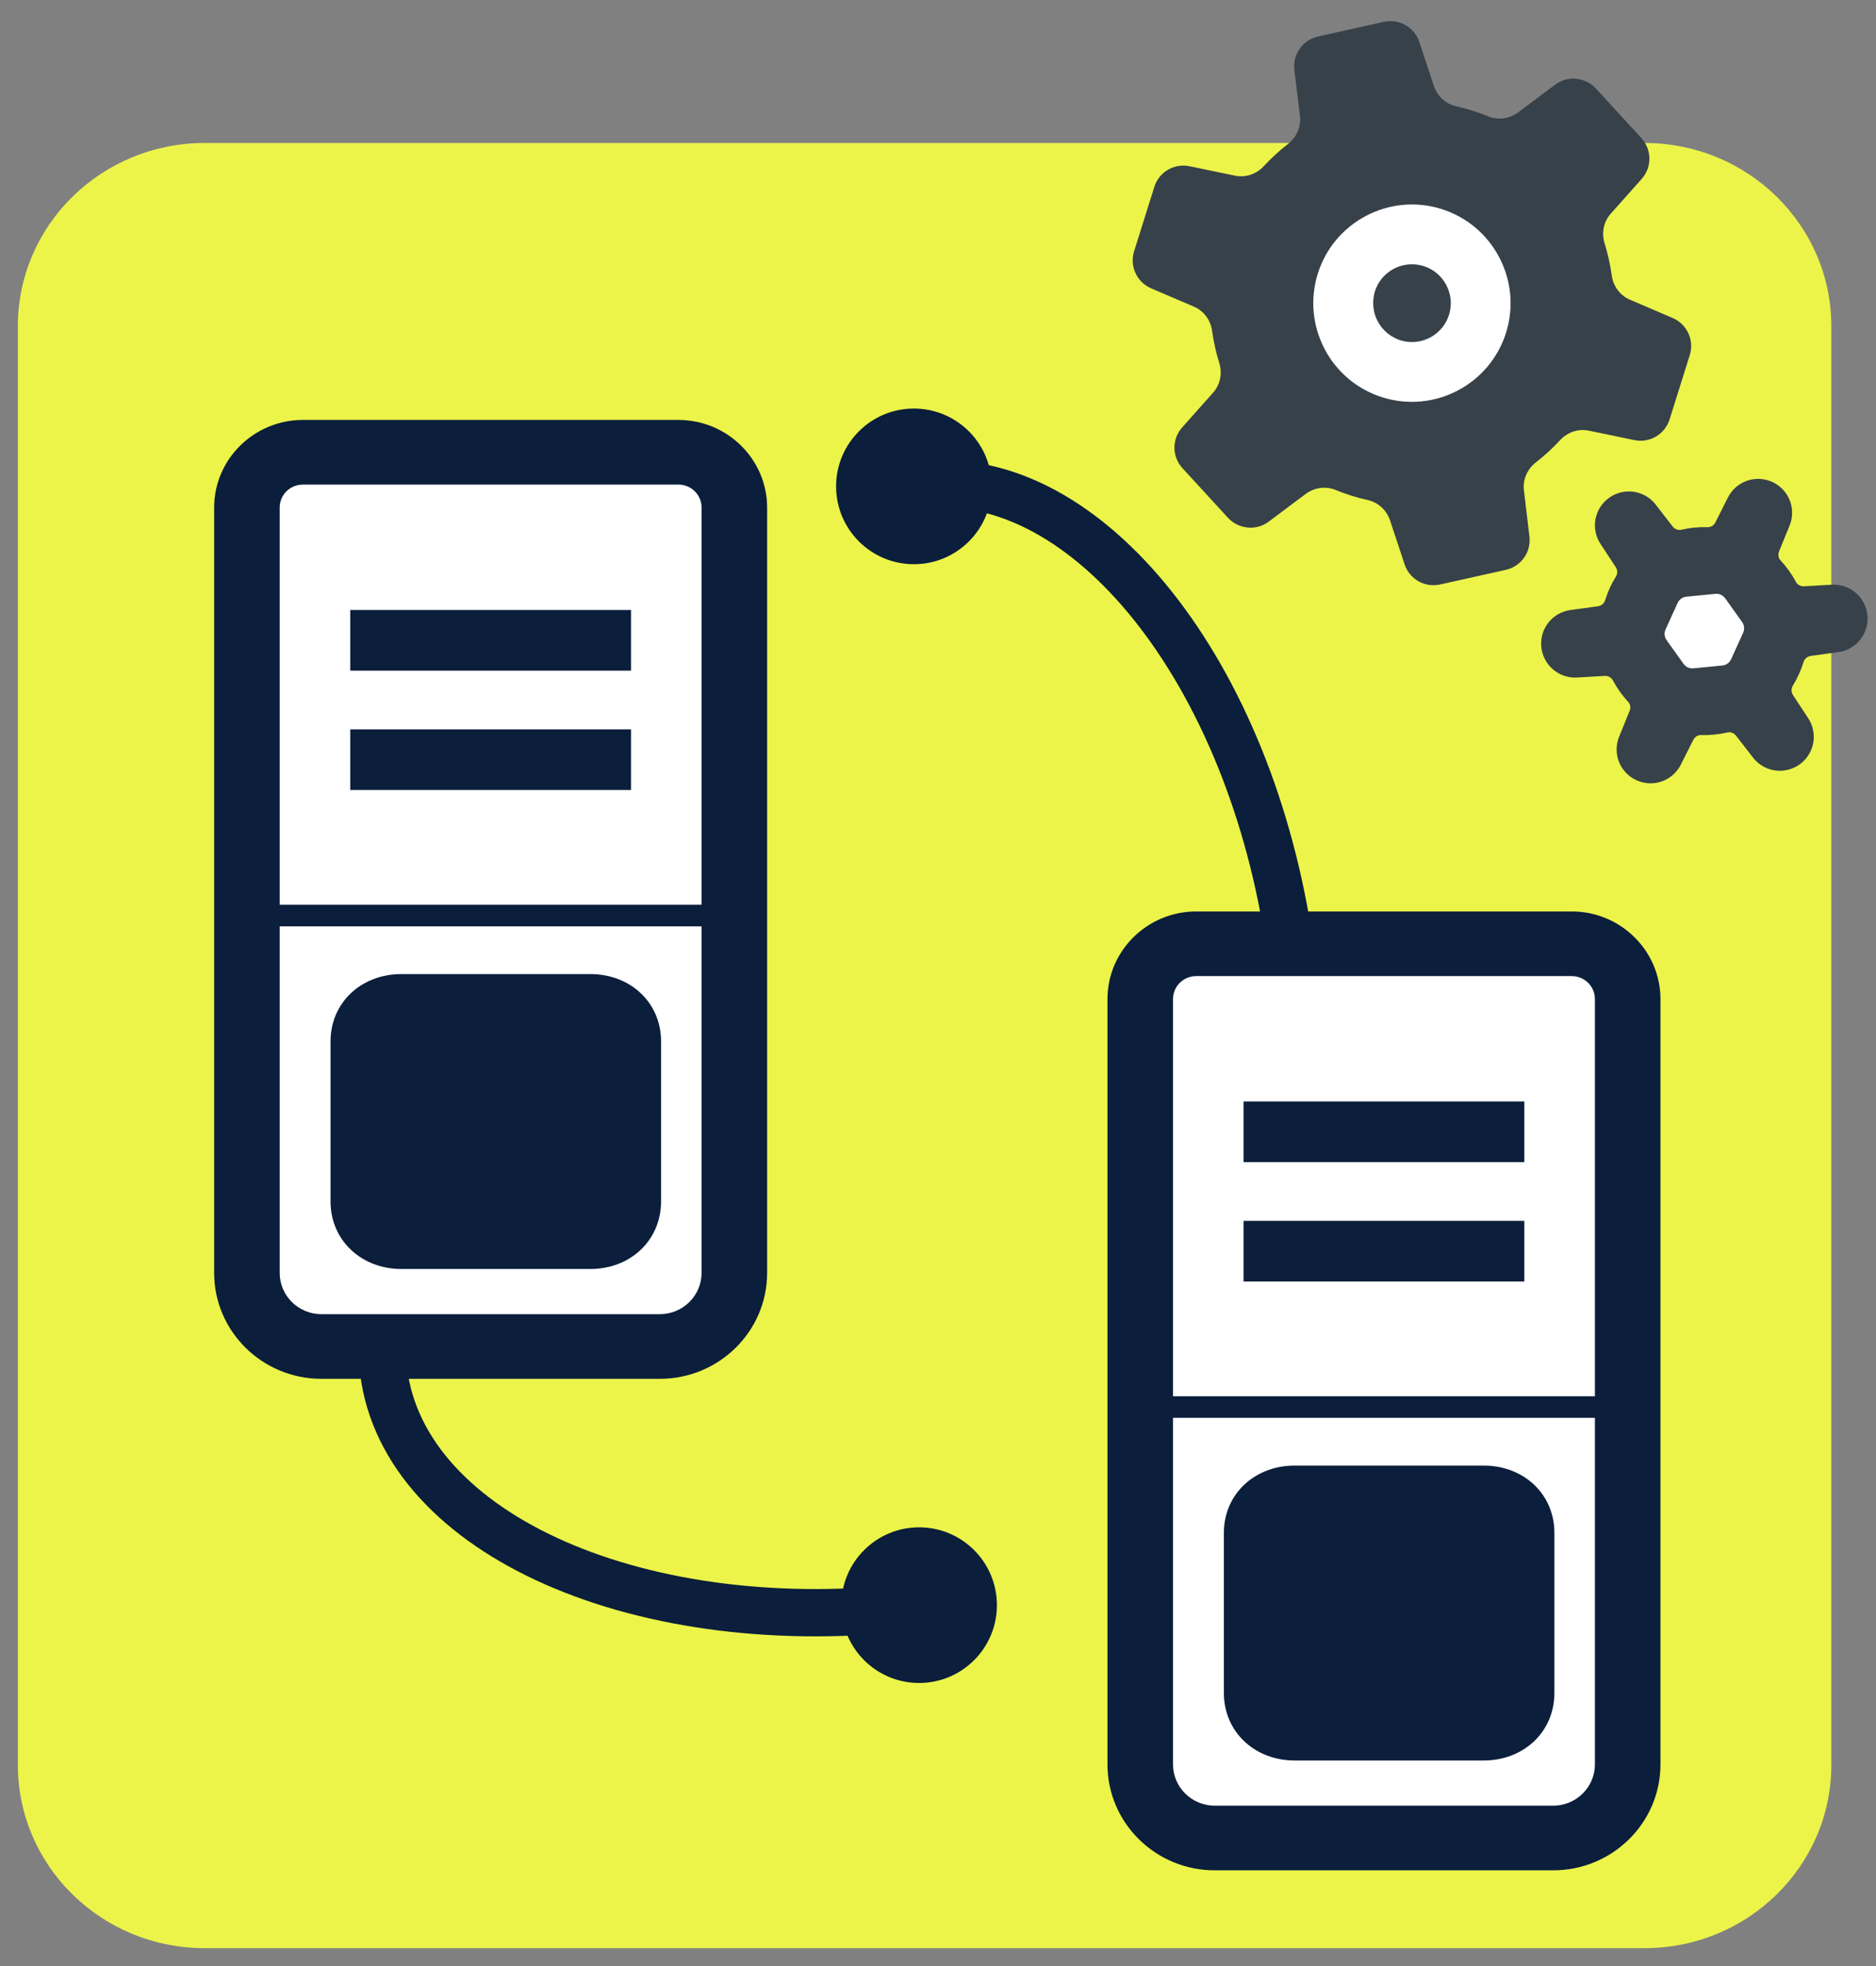
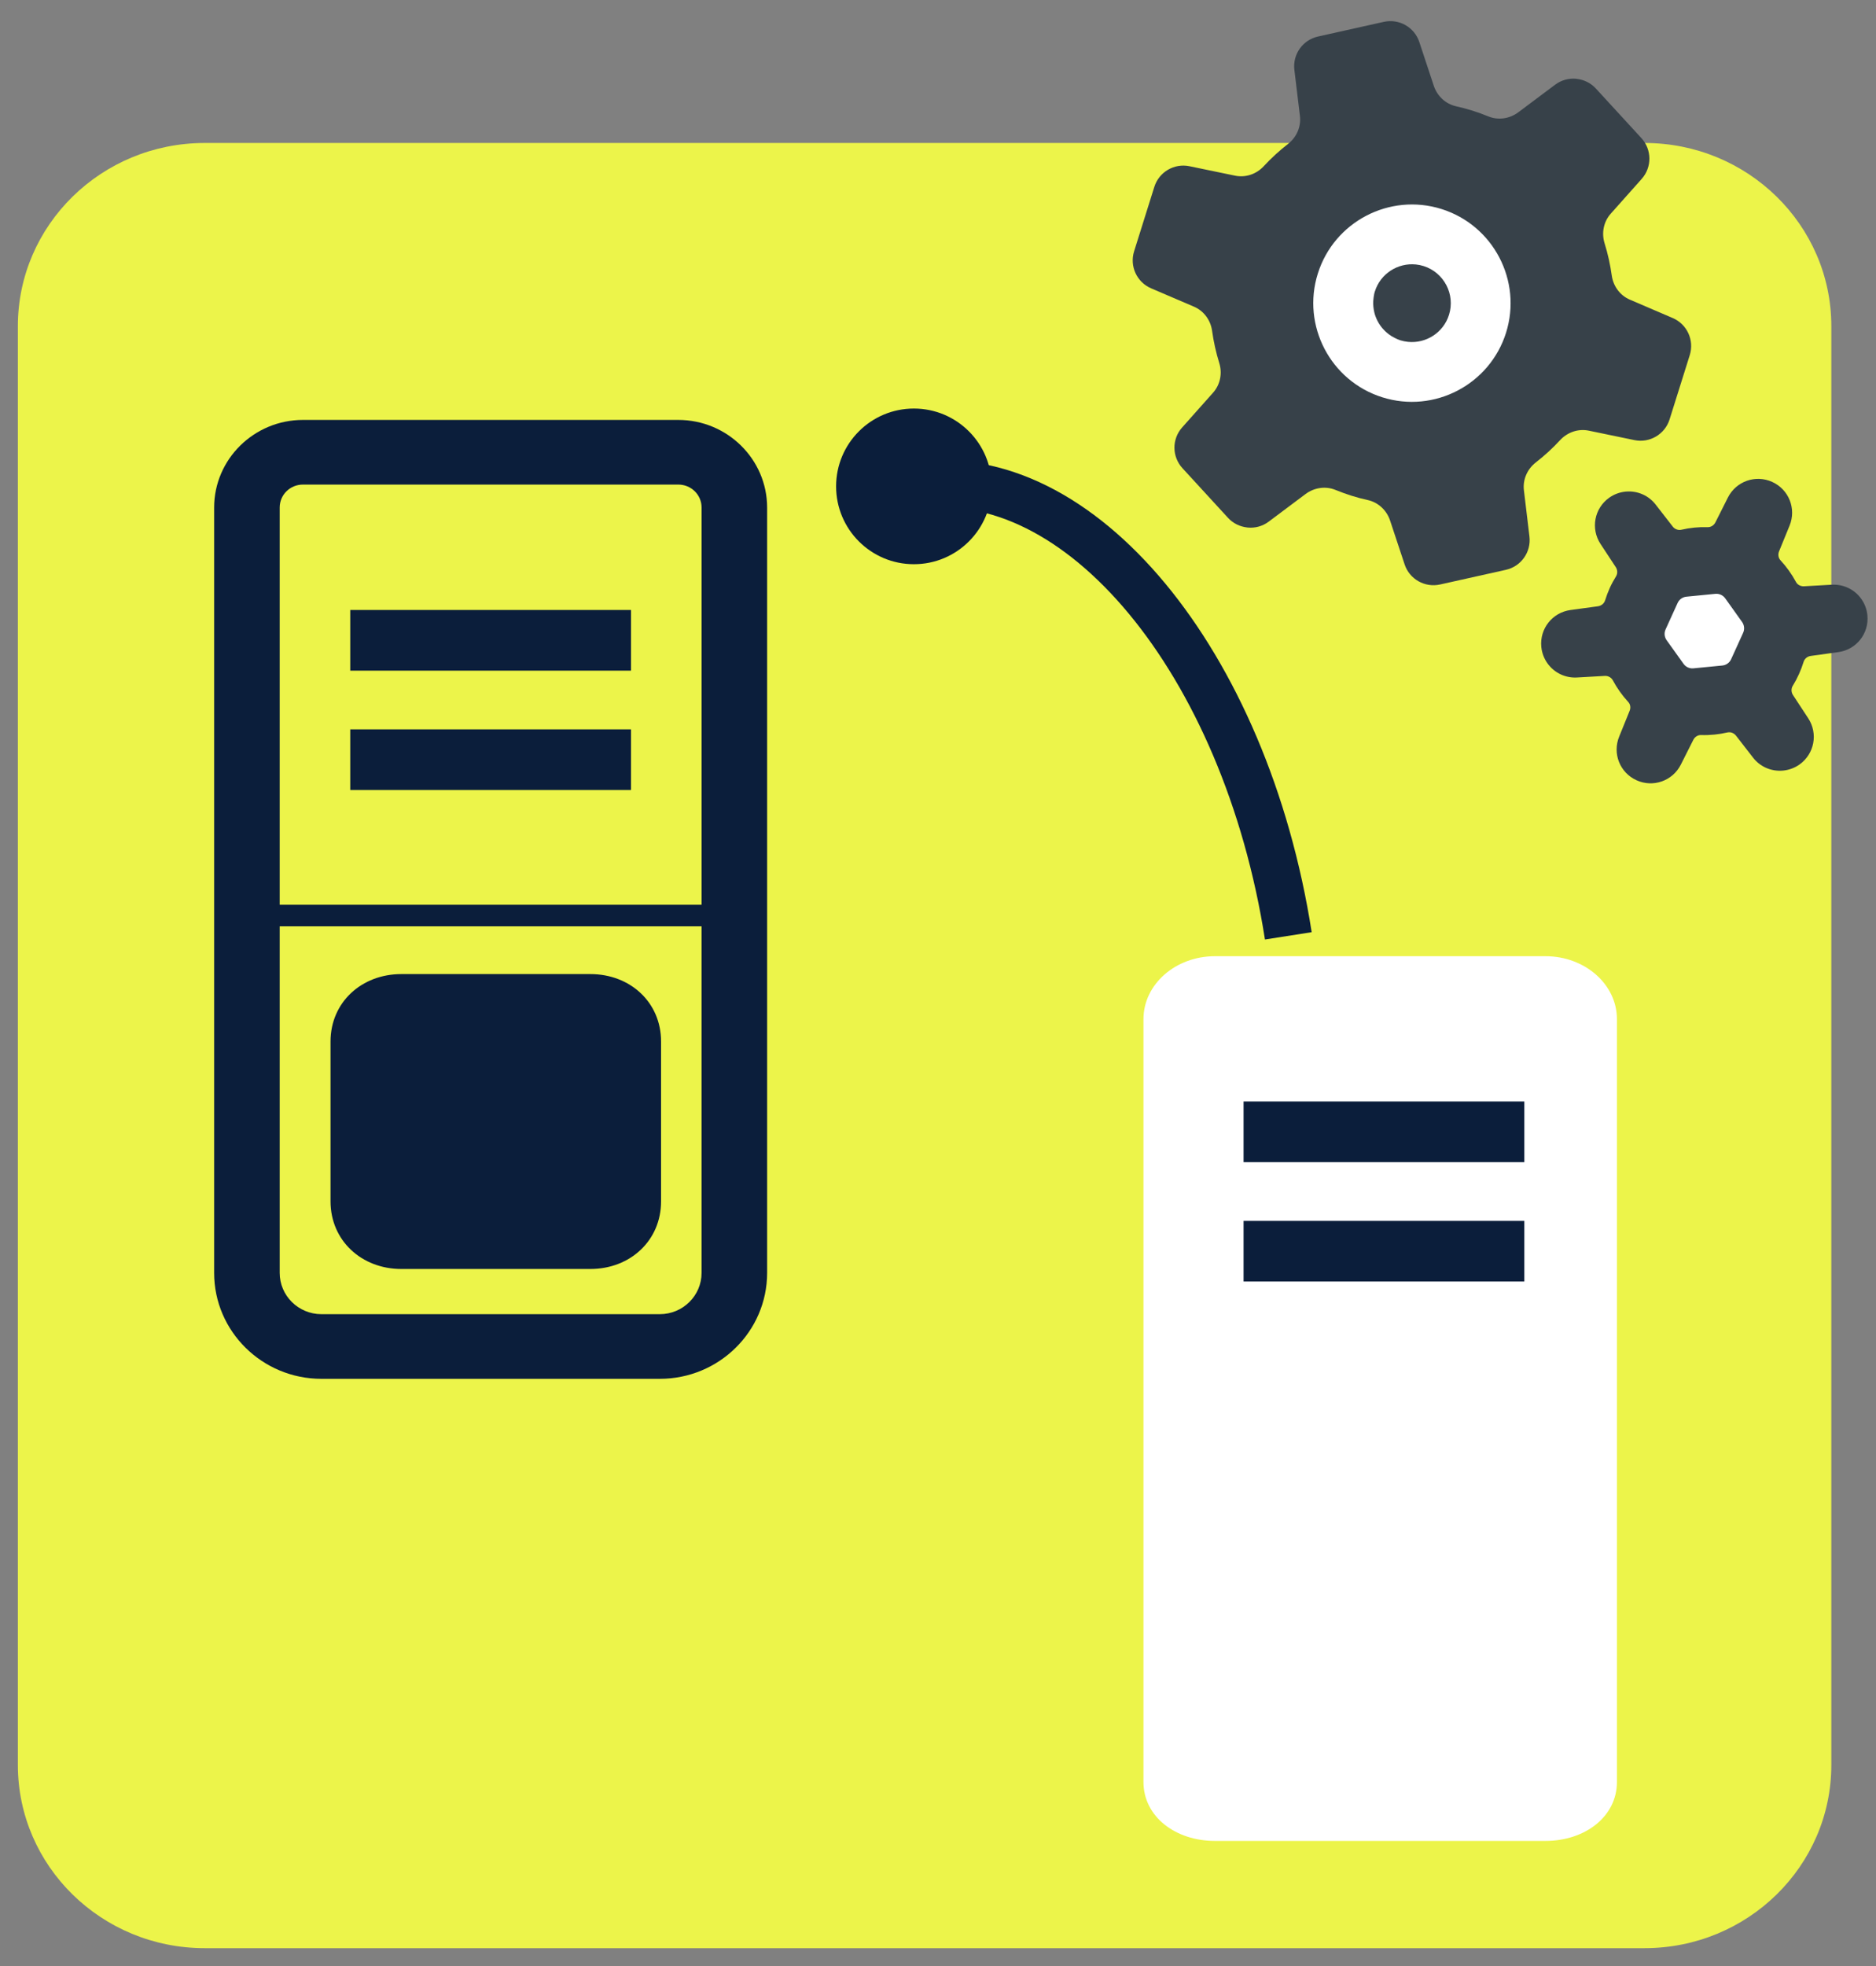
<svg xmlns="http://www.w3.org/2000/svg" version="1.1" id="レイヤー_1" x="0px" y="0px" width="210px" height="220px" viewBox="0 0 210 220" enable-background="new 0 0 210 220" xml:space="preserve">
  <rect x="0" y="0" width="210" height="220" fill="#808080" stroke="none" />
  <path fill="#ECF44A" d="M205,197.498c0,11.323-9.362,20.502-20.911,20.502H22.911C11.362,218,2,208.821,2,197.498V36.501  C2,25.179,11.362,16,22.911,16h161.178C195.638,16,205,25.179,205,36.501V197.498z" />
  <g>
    <path fill="#FFFFFF" d="M181,199.401c0,3.888-3.582,6.599-8,6.599h-37c-4.418,0-8-2.711-8-6.599V114.04c0-3.888,3.582-7.04,8-7.04   h37c4.418,0,8,3.152,8,7.04V199.401z" />
-     <path fill="#FFFFFF" d="M80,142.401c0,3.888-3.582,6.599-8,6.599H35c-4.418,0-8-2.711-8-6.599V57.04c0-3.888,3.582-7.04,8-7.04h37   c4.418,0,8,3.152,8,7.04V142.401z" />
    <g>
      <path fill="#374149" d="M170.588,54.868l0.619,5.169c0.207,1.733-0.93,3.345-2.639,3.727l-7.366,1.641    c-1.706,0.377-3.425-0.596-3.97-2.253l-1.621-4.889c-0.375-1.146-1.312-2.041-2.489-2.303c-0.612-0.134-1.226-0.295-1.836-0.489    c-0.61-0.192-1.205-0.411-1.786-0.646c-1.118-0.461-2.394-0.26-3.361,0.461l-4.121,3.088c-0.69,0.518-1.521,0.732-2.328,0.661    c-0.034,0-0.061-0.007-0.092-0.013c-0.787-0.09-1.553-0.442-2.127-1.067l-5.104-5.56c-1.187-1.287-1.2-3.264-0.035-4.567    l3.461-3.887c0.804-0.903,1.052-2.167,0.69-3.32c-0.363-1.173-0.632-2.378-0.802-3.604c-0.168-1.198-0.924-2.228-2.035-2.703    l-4.783-2.047c-1.61-0.69-2.436-2.482-1.909-4.152l2.259-7.197c0.521-1.669,2.226-2.67,3.937-2.317l5.099,1.056    c1.184,0.246,2.395-0.171,3.215-1.059c0.842-0.909,1.75-1.738,2.718-2.492c0.959-0.746,1.476-1.919,1.333-3.119l-0.622-5.169    c-0.206-1.737,0.933-3.35,2.643-3.729l7.362-1.642c1.711-0.381,3.43,0.593,3.979,2.252l1.618,4.888    c0.374,1.148,1.31,2.039,2.489,2.303c0.611,0.137,1.225,0.302,1.833,0.489c0.612,0.194,1.208,0.409,1.788,0.648    c1.115,0.457,2.395,0.26,3.357-0.463l4.121-3.085c0.695-0.521,1.528-0.736,2.333-0.667c0.03,0.002,0.061,0.013,0.087,0.015    c0.792,0.09,1.558,0.446,2.132,1.071l5.106,5.559c1.178,1.285,1.195,3.261,0.029,4.567l-3.461,3.887    c-0.806,0.903-1.049,2.162-0.689,3.321c0.367,1.169,0.629,2.375,0.801,3.6c0.17,1.197,0.924,2.232,2.038,2.705l4.784,2.051    c1.607,0.687,2.432,2.479,1.91,4.151l-2.259,7.195c-0.524,1.669-2.23,2.671-3.941,2.314l-5.099-1.056    c-1.183-0.245-2.391,0.171-3.216,1.062c-0.839,0.908-1.747,1.742-2.718,2.493C170.965,52.488,170.443,53.662,170.588,54.868z" />
      <path fill="#FFFFFF" d="M161.359,23.388c-5.808-1.823-12.02,1.417-13.844,7.23c-1.823,5.809,1.416,12.019,7.227,13.841    c5.811,1.826,12.021-1.416,13.846-7.227C170.413,31.423,167.171,25.213,161.359,23.388z M162.202,35.229    c-0.626,2.003-2.58,3.231-4.587,3.024c-0.007,0-0.007,0-0.007,0c-0.288-0.028-0.575-0.088-0.864-0.175    c-0.21-0.064-0.395-0.161-0.592-0.253c-0.13-0.067-0.26-0.136-0.389-0.213c-0.356-0.225-0.676-0.496-0.949-0.806    c-0.103-0.114-0.195-0.229-0.282-0.35c-0.241-0.335-0.431-0.703-0.57-1.092c-0.055-0.142-0.089-0.283-0.125-0.429    c-0.093-0.404-0.138-0.82-0.116-1.246c0.008-0.146,0.026-0.292,0.045-0.434c0.035-0.213,0.063-0.424,0.135-0.635    c0.625-2.004,2.58-3.231,4.589-3.027c0.003-0.001,0.006,0,0.006,0c0.29,0.03,0.576,0.087,0.864,0.179    C161.643,30.493,162.922,32.939,162.202,35.229z" />
    </g>
    <g>
      <path fill="#374149" d="M205.777,72.973l-3.077,0.426c-0.378,0.051-0.69,0.306-0.8,0.654c-0.145,0.469-0.322,0.936-0.525,1.383    c-0.203,0.452-0.436,0.892-0.695,1.31c-0.189,0.302-0.182,0.71,0.027,1.029l1.705,2.598c1.122,1.712,0.693,3.984-0.969,5.171    c-1.099,0.782-2.546,0.923-3.778,0.366c-0.558-0.253-1.052-0.644-1.425-1.126l-1.905-2.456c-0.103-0.131-0.232-0.234-0.378-0.302    c-0.188-0.086-0.393-0.107-0.59-0.062c-0.967,0.22-1.96,0.321-2.951,0.288c-0.354-0.014-0.695,0.2-0.866,0.539l-1.397,2.772    c-0.92,1.826-3.103,2.596-4.964,1.747c-1.859-0.847-2.712-2.99-1.938-4.884l1.168-2.879c0.146-0.349,0.085-0.746-0.159-1.002    c-0.671-0.732-1.254-1.542-1.72-2.421c-0.099-0.176-0.248-0.316-0.438-0.401c-0.142-0.068-0.309-0.097-0.468-0.087l-3.11,0.177    c-0.61,0.035-1.228-0.082-1.785-0.334c-1.23-0.559-2.076-1.746-2.203-3.09c-0.2-2.031,1.232-3.847,3.259-4.127l3.079-0.419    c0.379-0.054,0.689-0.31,0.799-0.657c0.146-0.469,0.32-0.933,0.522-1.384c0.203-0.448,0.441-0.887,0.704-1.308    c0.187-0.304,0.18-0.707-0.028-1.028l-1.711-2.6c-1.118-1.71-0.696-3.979,0.97-5.168c1.102-0.785,2.551-0.923,3.779-0.365    c0.557,0.251,1.049,0.645,1.424,1.127l1.907,2.455c0.097,0.13,0.23,0.234,0.375,0.299c0.191,0.088,0.397,0.109,0.589,0.067    c0.97-0.226,1.964-0.324,2.952-0.291c0.358,0.012,0.696-0.198,0.868-0.54l1.398-2.778c0.92-1.823,3.102-2.588,4.962-1.743    c1.862,0.847,2.714,2.993,1.942,4.888l-1.176,2.875c-0.145,0.356-0.081,0.749,0.16,1.007c0.676,0.728,1.256,1.542,1.727,2.415    c0.09,0.182,0.244,0.319,0.434,0.404c0.148,0.065,0.309,0.096,0.469,0.086l3.106-0.174c0.613-0.038,1.231,0.083,1.788,0.335    c1.231,0.556,2.076,1.74,2.203,3.088C209.235,70.885,207.805,72.699,205.777,72.973z" />
      <path fill="#FFFFFF" d="M193.122,66.954c-0.253-0.354-0.675-0.543-1.106-0.502l-3.23,0.316c-0.437,0.041-0.814,0.31-0.994,0.706    l-1.344,2.954c-0.184,0.4-0.137,0.859,0.116,1.213l1.89,2.638c0.25,0.358,0.674,0.55,1.105,0.508l3.234-0.315    c0.433-0.041,0.81-0.311,0.99-0.706l1.343-2.952c0.181-0.4,0.135-0.861-0.117-1.215L193.122,66.954z" />
    </g>
    <circle fill="#0B1E3B" cx="102.302" cy="54.426" r="8.709" />
-     <circle fill="#0B1E3B" cx="102.885" cy="179.617" r="8.709" />
    <path fill="none" stroke="#0B1E3B" stroke-width="5.294" stroke-miterlimit="10" d="M144.214,104.721   c-4.793-30.671-23.458-53.178-41.73-50.322" />
-     <path fill="none" stroke="#0B1E3B" stroke-width="5.294" stroke-miterlimit="10" d="M102.793,179.745   c-30.808,3.815-57.576-7.95-59.849-26.304" />
    <path fill="#0B1E3B" d="M75.929,46.99H33.911c-5.477,0-9.94,4.401-9.94,9.802v85.647c0,6.535,5.381,11.852,12.008,11.852h1.209   h5.301h24.863h5.299h1.211c6.629,0,12.01-5.316,12.01-11.852V56.792C85.871,51.391,81.406,46.99,75.929,46.99z M31.309,103.655   h47.115h0.11v38.784c0,2.543-2.092,4.617-4.673,4.617H35.979c-2.58,0-4.67-2.074-4.67-4.617V103.655z M78.534,101.244H31.309   V56.792c0-1.423,1.16-2.568,2.603-2.568h42.018c1.442,0,2.605,1.145,2.605,2.568V101.244z" />
    <rect x="39.206" y="68.257" fill="#0B1E3B" width="31.428" height="6.79" />
    <polygon fill="#0B1E3B" points="39.242,81.616 39.242,81.616 39.206,81.616 39.206,88.403 70.634,88.403 70.634,81.616    39.338,81.616  " />
    <path fill="#0B1E3B" d="M74,134.43c0,4.391-3.461,7.57-7.913,7.57H44.925c-4.452,0-7.925-3.18-7.925-7.57v-17.883   c0-4.39,3.473-7.547,7.925-7.547h21.162c4.452,0,7.913,3.157,7.913,7.547V134.43z" />
    <g>
-       <path fill="#0B1E3B" d="M175.929,101.99h-42.018c-5.477,0-9.94,4.401-9.94,9.803v85.646c0,6.535,5.381,11.852,12.008,11.852h1.209    h5.301h24.863h5.299h1.211c6.629,0,12.01-5.316,12.01-11.852v-85.646C185.871,106.391,181.406,101.99,175.929,101.99z     M131.309,158.655h47.115h0.11v38.784c0,2.543-2.092,4.617-4.673,4.617h-37.883c-2.58,0-4.67-2.074-4.67-4.617V158.655z     M178.534,156.244h-47.226v-44.451c0-1.424,1.16-2.569,2.603-2.569h42.018c1.442,0,2.605,1.145,2.605,2.569V156.244z" />
      <rect x="139.206" y="123.257" fill="#0B1E3B" width="31.428" height="6.79" />
      <polygon fill="#0B1E3B" points="139.242,136.616 139.242,136.616 139.206,136.616 139.206,143.402 170.634,143.402     170.634,136.616 139.338,136.616   " />
-       <path fill="#0B1E3B" d="M174,189.43c0,4.391-3.461,7.57-7.913,7.57h-21.162c-4.452,0-7.925-3.18-7.925-7.57v-17.883    c0-4.39,3.473-7.547,7.925-7.547h21.162c4.452,0,7.913,3.157,7.913,7.547V189.43z" />
    </g>
  </g>
</svg>